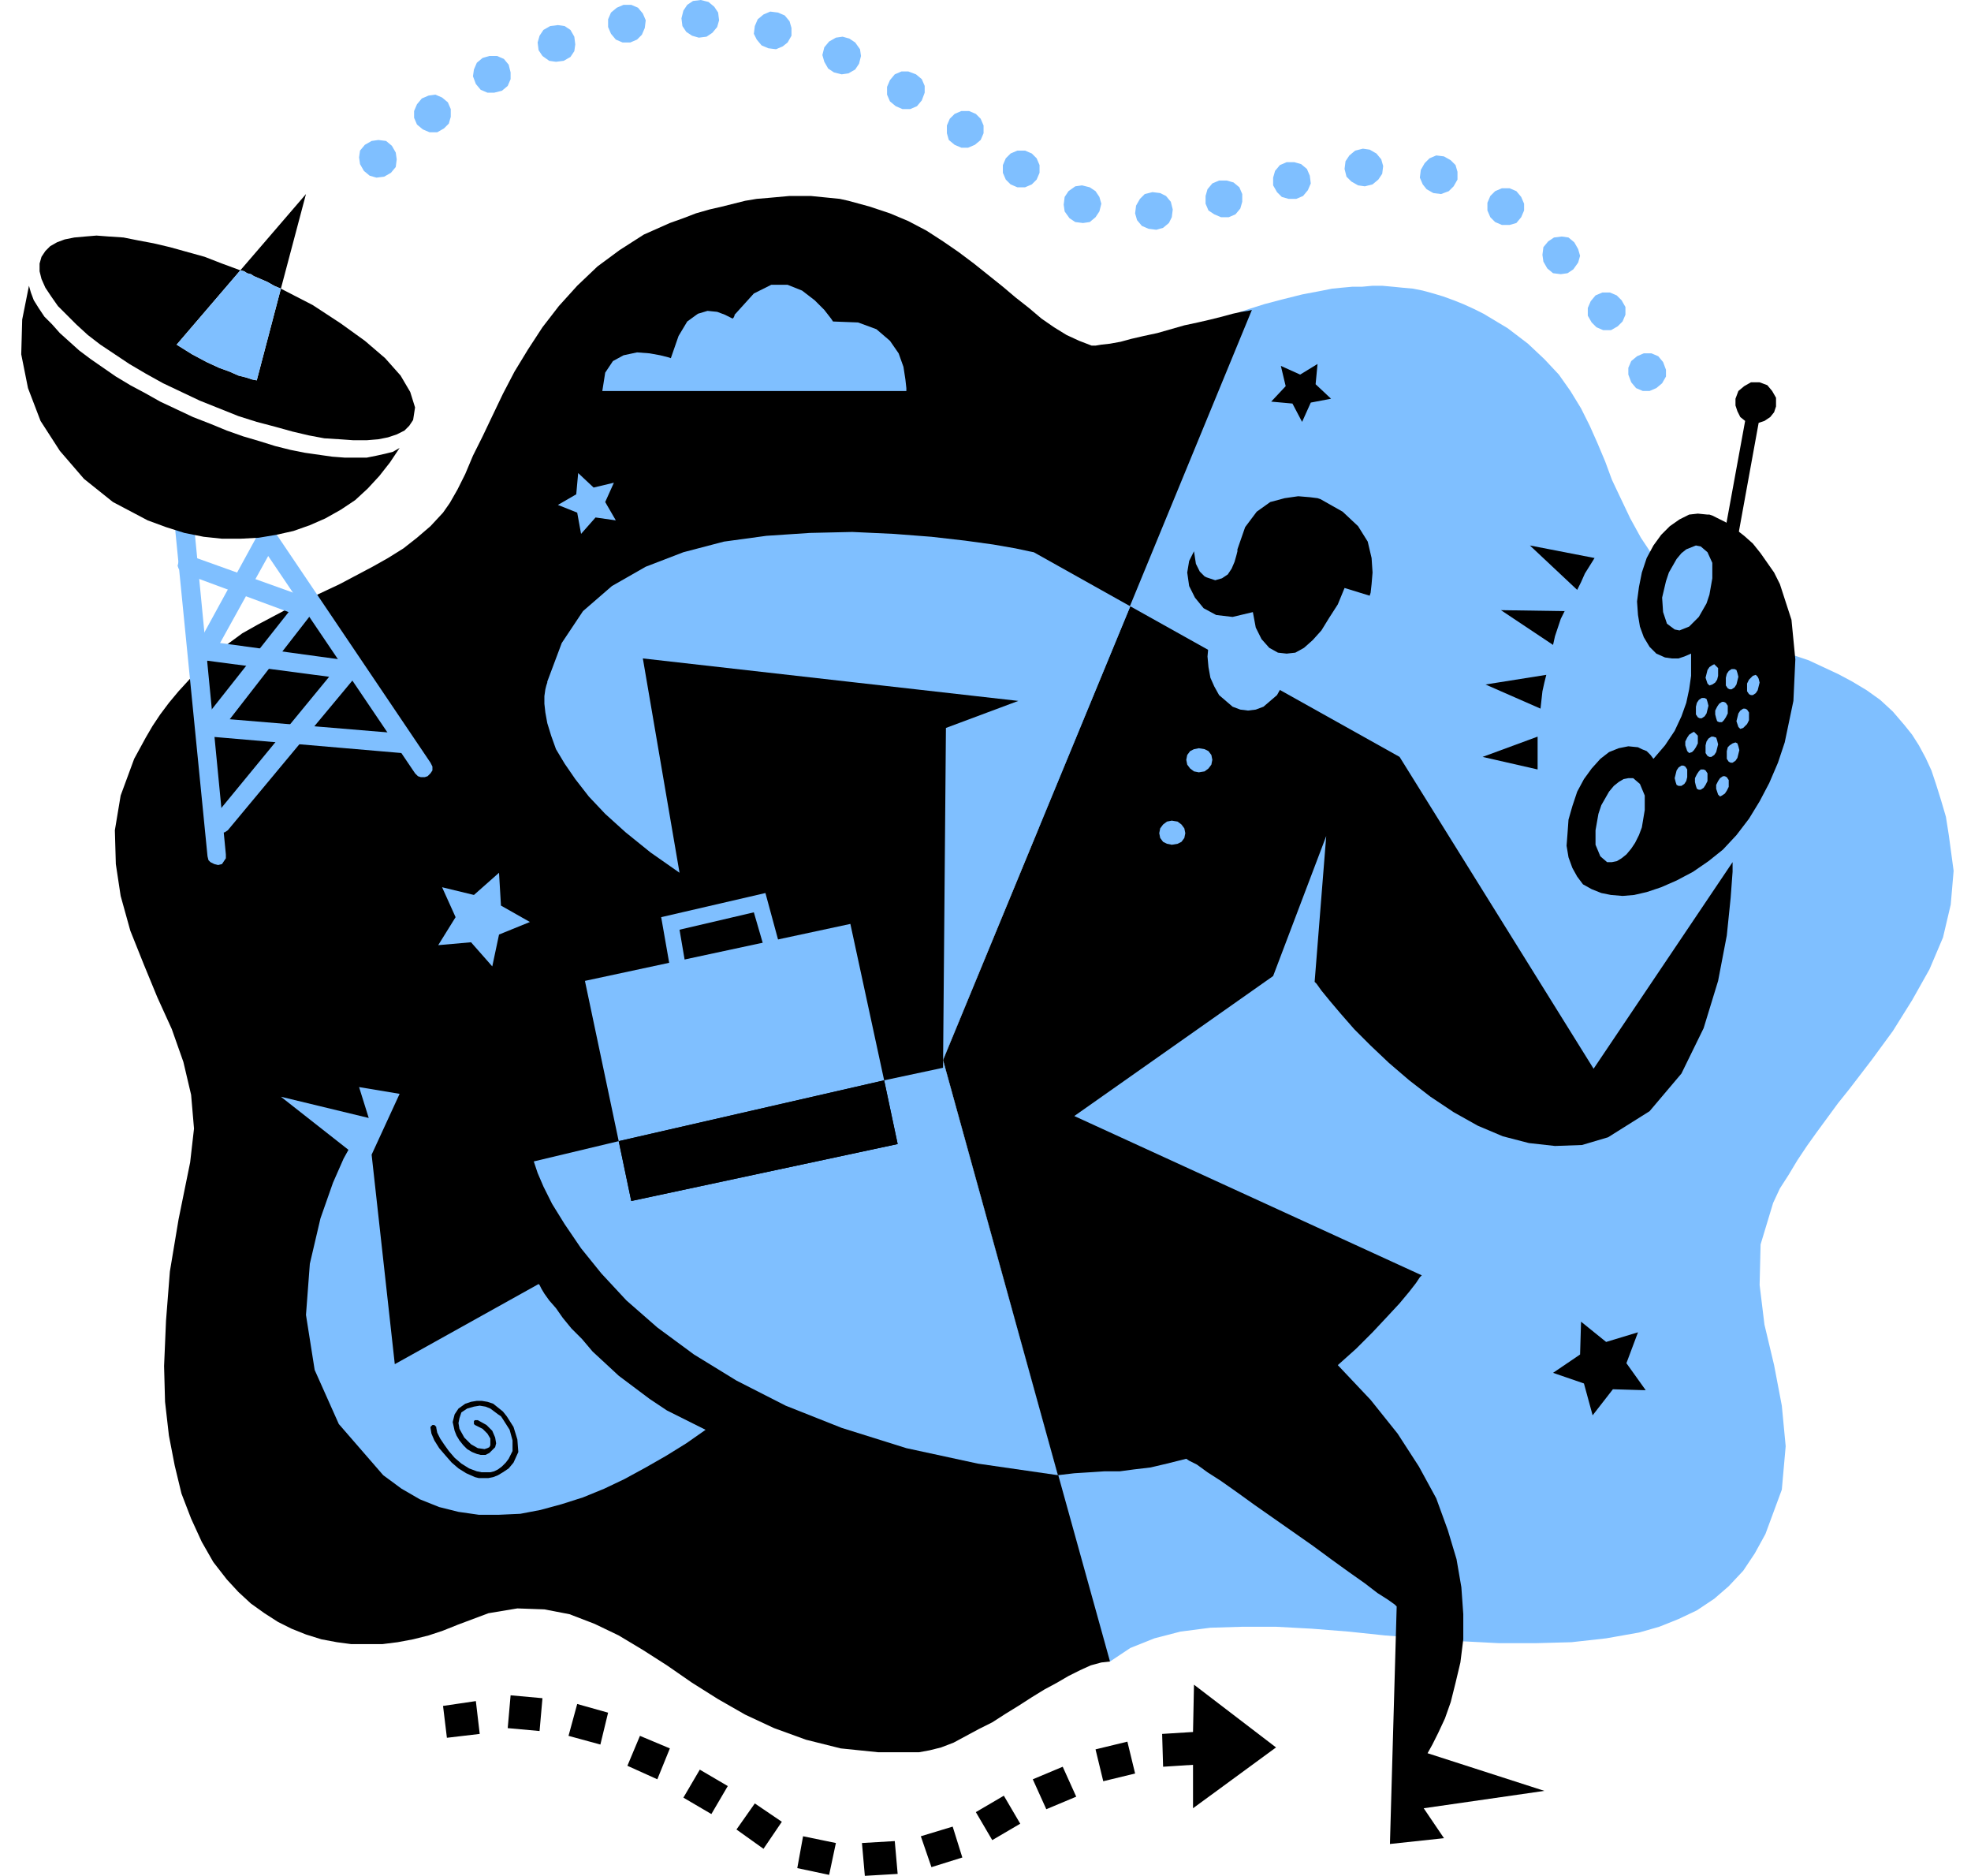
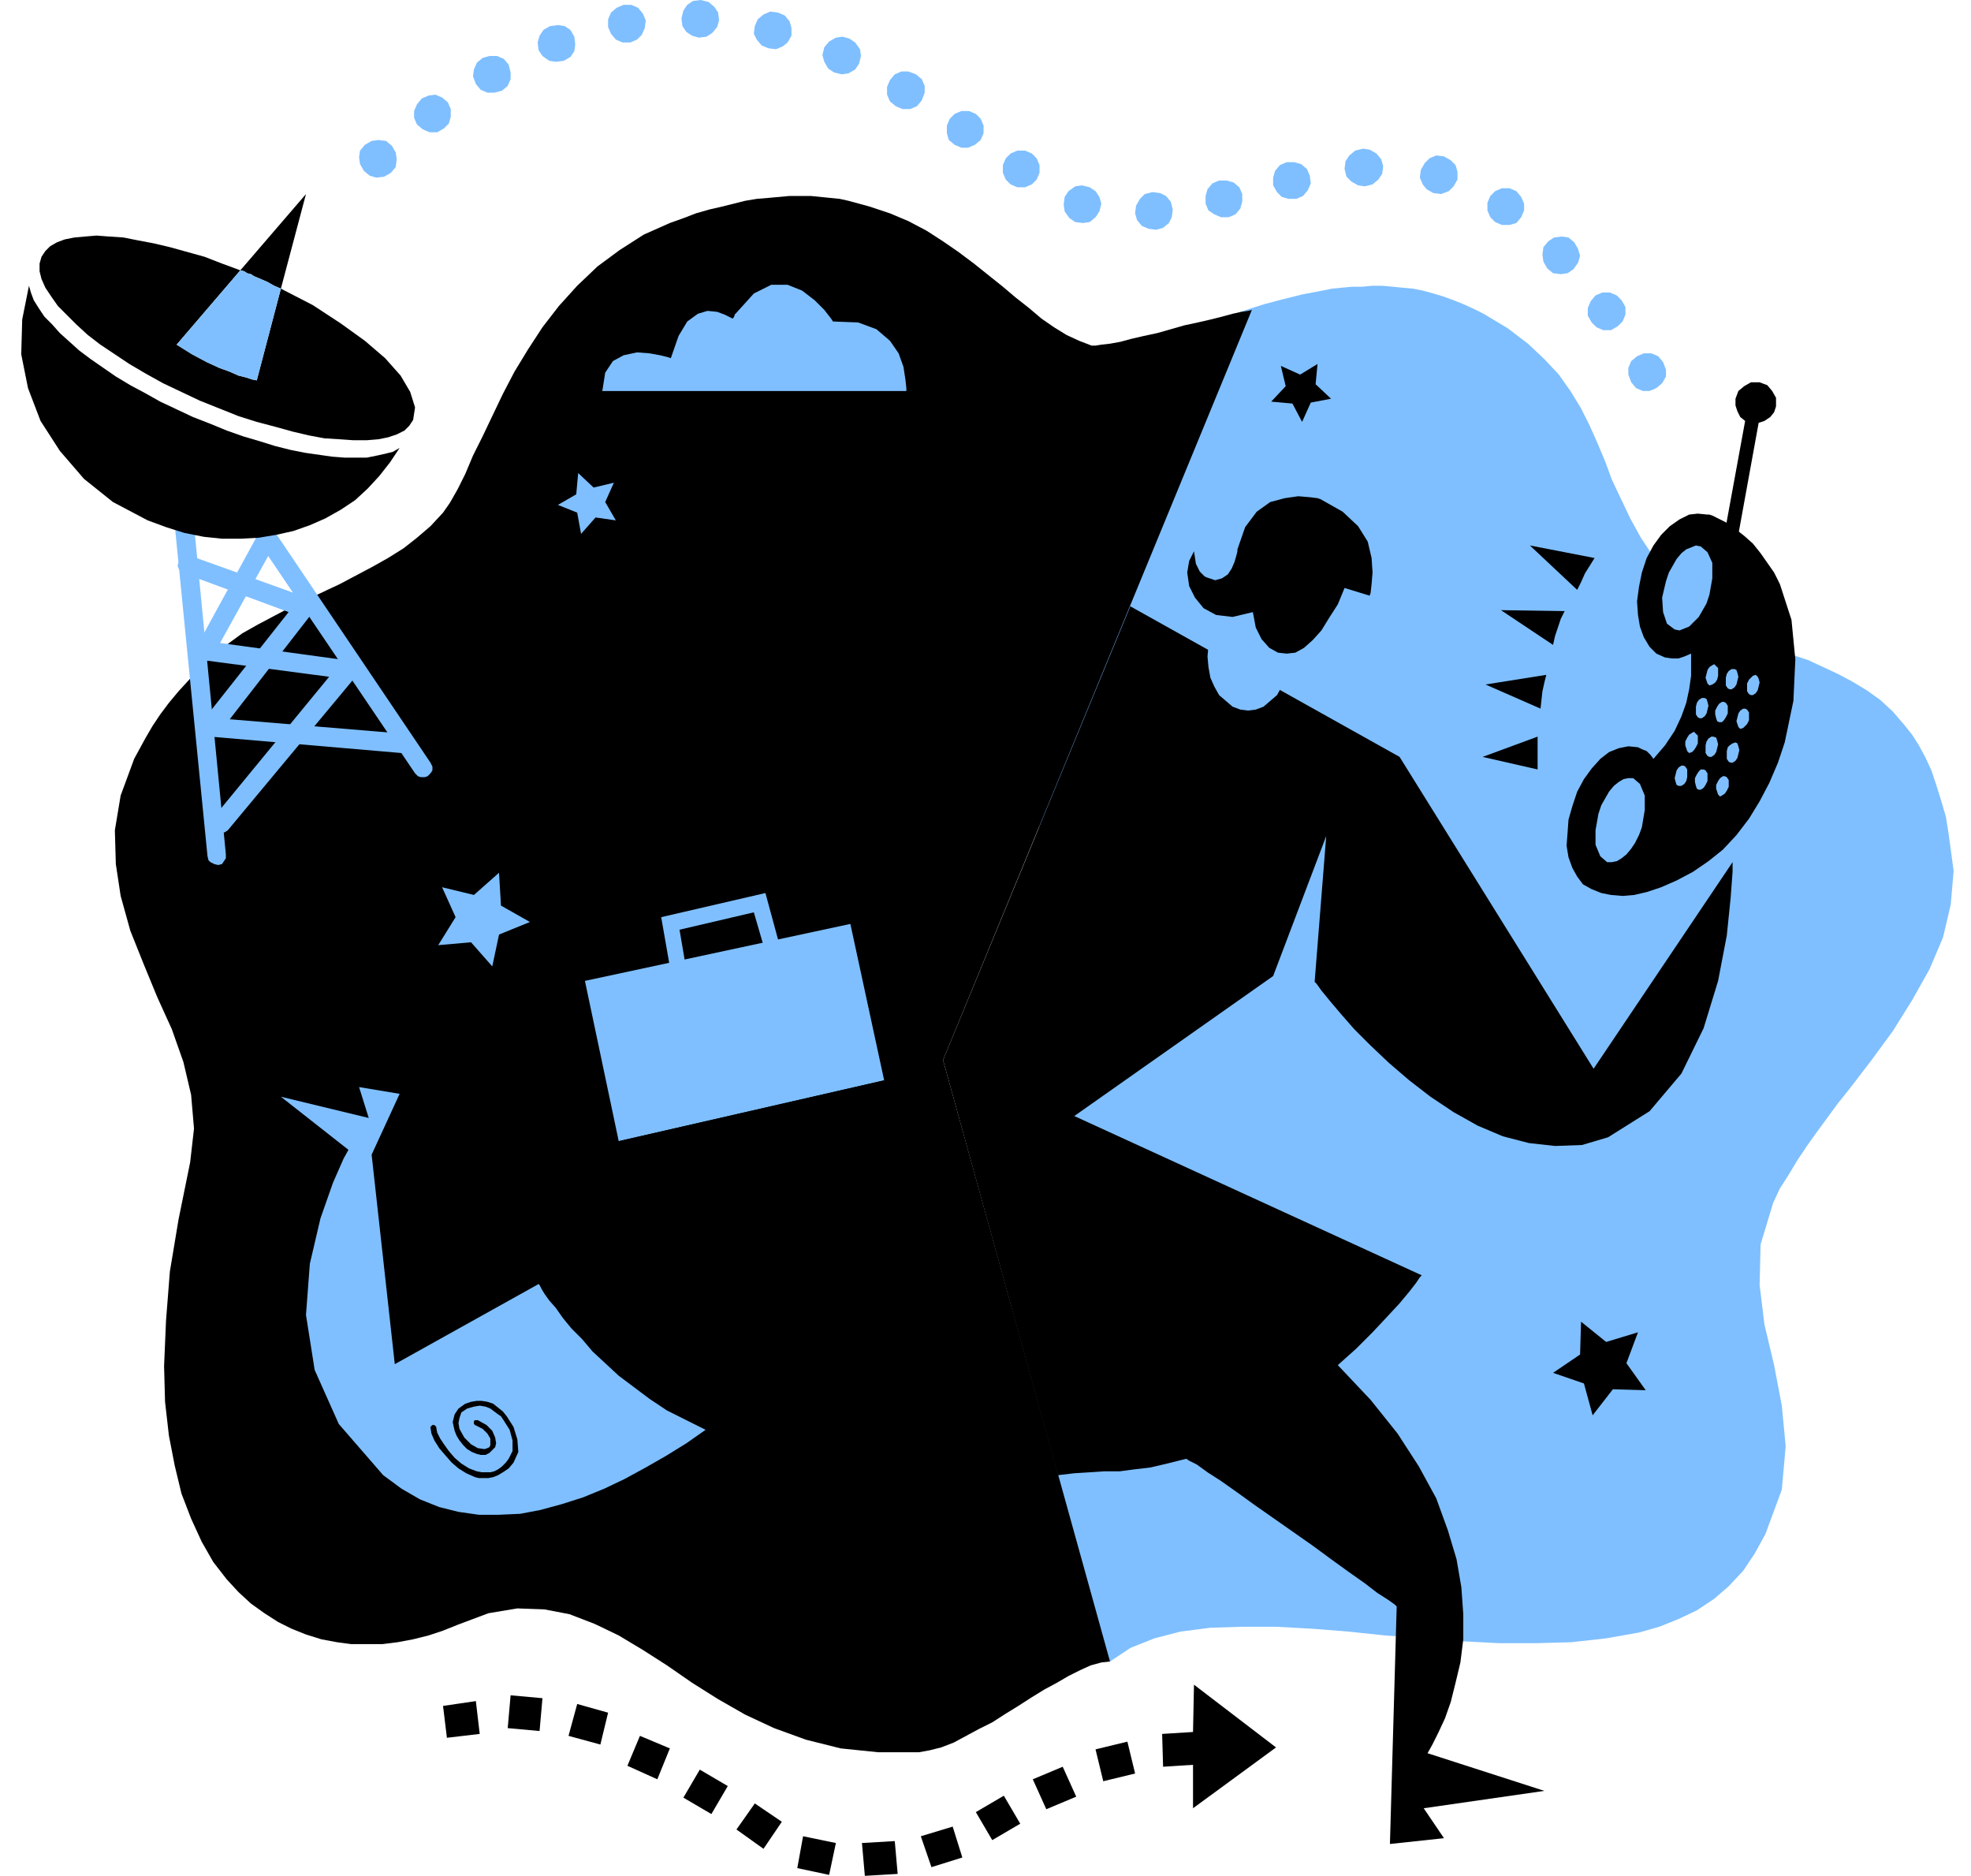
<svg xmlns="http://www.w3.org/2000/svg" width="2.042in" height="1.943in" fill-rule="evenodd" stroke-linecap="round" preserveAspectRatio="none" viewBox="0 0 2042 1943">
  <style>.pen1{stroke:none}.brush2{fill:#7fbfff}.brush3{fill:#000}</style>
  <path d="m1916 1128 23-30 22-30 20-32 18-32 14-33 8-34 3-35-5-37-3-19-5-17-5-16-5-15-6-13-7-13-7-11-8-10-12-14-13-12-14-10-15-9-15-8-15-7-15-7-15-5-16-6-15-6-15-5-14-6-13-7-13-8-12-9-11-10-20-22-16-22-14-21-11-20-10-21-9-19-7-19-8-19-8-18-9-18-11-18-12-17-15-16-17-16-21-16-25-15-10-5-11-5-10-4-11-4-10-3-11-3-10-2-11-1-10-1-11-1h-10l-11 1h-10l-11 1-10 1-10 2-21 4-20 5-19 5-19 6-19 7-17 6-16 6-16 6-14 6-14 5-12 4-10 3-10 2h-7l-7-1-4-3-14 78-12 76-10 76-10 75-9 75-9 76-9 77-10 78-13 130-3 131 3 130 6 131 4 29 11 34 15 38 18 37 17 34 15 28 11 19 4 7 21-14 25-10 27-7 31-4 33-1h35l37 2 38 3 38 4 40 3 39 3 39 2h38l37-1 36-4 34-6 21-6 20-8 19-9 18-12 15-13 15-16 12-18 11-20 17-46 4-45-4-42-8-42-10-42-5-41 1-42 13-43 7-15 9-14 9-15 10-15 10-14 11-15 11-15 12-15z" class="pen1 brush2" />
  <path d="m1297 321-4 1-7 1-9 2-11 3-12 3-13 3-14 3-14 4-14 4-14 3-13 3-11 3-11 2-9 1-6 1h-4l-13-5-13-6-13-8-13-9-13-11-14-11-13-11-15-12-15-12-16-12-16-11-17-11-19-10-19-8-21-7-22-6-9-2-10-1-10-1-10-1h-22l-11 1-11 1-12 1-12 2-12 3-12 3-13 3-14 4-13 5-14 5-27 12-25 16-23 17-21 20-19 21-17 22-15 23-14 23-12 23-11 23-10 21-10 20-8 19-8 16-8 14-7 10-13 14-14 12-14 11-16 10-16 9-17 9-17 9-17 8-17 8-17 8-17 9-17 9-16 9-15 11-15 11-13 13-12 13-11 12-10 12-9 12-8 12-7 12-6 11-6 11-14 38-6 36 1 35 5 33 10 36 14 35 14 34 15 33 12 34 8 34 3 35-4 35-12 59-9 54-4 51-2 47 1 37 4 35 6 31 7 29 10 26 11 24 12 21 14 18 12 13 13 12 14 10 14 9 14 7 15 6 16 5 16 3 15 2h32l16-2 16-3 16-4 15-5 15-6 32-12 30-5 28 1 26 5 26 10 25 12 25 15 25 16 26 18 27 17 28 16 30 14 33 12 36 9 39 4h42l11-2 12-3 13-5 13-7 13-7 14-7 14-9 13-8 14-9 13-8 13-7 12-7 12-6 11-5 11-3 9-1-173-623 320-777zm408 1119-34-1-21 27-9-33-32-11 28-19 1-34 26 21 33-10-12 32 20 28z" class="pen1 brush3" />
  <path d="m510 1001-22-25-34 3 18-29-14-31 33 8 26-23 2 34 30 17-32 13-7 33zm128-462-21-3-15 17-4-22-20-8 19-11 2-22 16 15 21-5-9 20 11 19z" class="pen1 brush2" />
  <path d="m1365 377-2 21 16 15-21 4-9 20-10-19-22-2 15-16-5-21 20 9 18-11zm237 322-63 10 57 25 1-9 1-9 2-9 2-8zm-9 64-57 21 57 13v-34zm-38-131 54 36 2-9 3-9 3-9 4-8-66-1zm97-54-67-13 49 46 4-8 4-9 5-8 5-8zM463 1800l-4-33 34-5 4 34-34 4zm63-10 3-34 33 3-3 34-33-3zm63 8 9-33 32 9-8 33-33-9zm61 31 13-31 31 13-13 32-31-14zm58 33 17-29 29 17-17 29-29-17zm55 33 19-27 28 19-19 28-28-20zm63 40 6-33 34 7-7 33-33-7zm70 8-3-34 34-2 3 34-34 2zm69-9-11-32 33-10 10 32-32 10zm63-28-17-29 29-17 17 29-29 17zm56-32-14-31 31-13 14 31-31 13zm59-29-8-33 33-8 8 33-33 8zm179-35-85-65-1 49-32 2 1 34 31-2v45l86-63z" class="pen1 brush3" />
  <path d="M446 790 247 495l-71-2 39 394 1 4 2 2 4 2 4 1 4-1 2-3 2-3v-4l-36-372 38 1 194 287 3 3 3 1h4l3-1 3-3 2-3v-4l-2-4z" class="pen1 brush2" />
  <path d="m370 699 4-13-146-20 57-103 1-3-1-4-1-3-3-3-4-1h-4l-3 2-3 3-70 128 144 19-120 146-2 3v4l1 4 2 3 3 2h4l4-1 3-2 134-161z" class="pen1 brush2" />
  <path d="m418 760-180-15 94-121-134-48-4-1-4 1-3 3-2 3-1 4 1 3 3 3 3 2 108 40-94 119 13 10 198 17h4l4-2 2-3 1-4v-4l-2-3-3-3-4-1z" class="pen1 brush2" />
  <path d="m200 432 18 7 17 7 17 6 17 5 16 5 16 4 15 3 14 2 14 2 13 1h23l10-2 9-2 8-2 7-4-10 15-11 14-12 13-13 12-15 10-16 9-16 7-17 6-18 4-18 3-19 1h-19l-19-2-20-4-19-6-19-7-36-19-30-24-25-29-20-31-13-34-7-35 1-36 7-35 2 7 3 8 5 8 6 9 8 8 8 9 10 9 10 9 12 9 13 9 13 9 15 9 15 8 16 9 17 8 17 8z" class="pen1 brush3" />
  <path d="m291 299-25 95-5-1-6-2-8-2-9-4-11-4-13-6-15-8-16-10 66-77-19-7-18-7-18-5-18-5-17-4-16-3-15-3-15-1-13-1-12 1-11 1-10 2-8 3-7 4-5 5-4 6-2 7v8l2 8 4 9 6 9 7 10 9 9 10 10 12 11 13 10 15 10 15 10 17 10 18 10 19 9 19 9 20 8 20 8 19 6 19 5 18 5 17 4 16 3 16 1 14 1h14l12-1 10-2 9-3 8-4 5-5 4-6 2-13-5-16-10-17-16-18-21-18-25-18-29-19-33-17z" class="pen1 brush3" />
  <path d="m291 299 26-98-68 79 4 1 3 2 4 1 3 2 7 3 7 3 7 4 7 3z" class="pen1 brush3" />
  <path d="m266 394 25-95-7-3-7-4-7-3-7-3-3-2-4-1-3-2-4-1-66 77 16 10 15 8 13 6 11 4 9 4 8 2 6 2 5 1zm112-244 7-4 7-1 8 1 6 5 4 7 1 7-1 8-5 6-7 4-8 1-7-2-6-5-4-7-1-7 1-7 5-6zm59-48 7-3 7-1 7 3 6 5 3 7v8l-2 7-5 5-7 4h-8l-7-3-6-5-3-7v-7l3-7 5-6zm63-42 7-2h8l7 3 5 6 2 8v7l-3 7-6 5-8 2h-7l-7-3-5-6-3-8 1-7 3-7 6-5zm70-33 8-1 7 1 6 4 4 7 1 8-1 7-4 6-7 4-8 1-7-1-7-5-4-6-1-8 2-7 4-6 7-4zm76-22h8l7 3 5 6 3 7-1 8-3 7-5 5-7 3h-8l-7-3-5-6-3-7v-8l3-7 6-5 7-3zm80-5 8 2 6 5 4 6 1 8-2 7-5 6-6 4-8 1-7-2-6-4-4-6-1-8 2-8 4-6 6-4 8-1zm80 13 7 3 5 6 2 7v8l-4 7-5 4-7 3-8-1-7-3-5-6-3-6 1-8 3-7 6-5 7-3 8 1zm74 27 6 4 5 7 1 7-2 8-4 6-7 4-7 1-8-2-6-4-4-7-2-7 2-8 5-6 7-4 7-1 7 2zm69 37 6 5 3 7v7l-3 8-5 6-7 3h-8l-7-3-6-5-3-7v-8l3-7 5-6 7-3h7l8 3zm62 41 5 5 3 7v8l-3 7-6 5-7 3h-7l-7-3-6-5-2-7v-8l3-7 5-5 7-3h8l7 3zm58 41 5 5 3 7v8l-3 7-5 5-7 3h-8l-7-3-5-5-3-7v-8l3-7 5-5 7-3h8l7 3zm60 35 6 4 4 6 2 7-2 8-4 6-6 5-7 1-8-1-6-4-5-7-1-7 1-8 4-6 7-5 7-1 8 2zm65 5 8 1 6 3 5 6 2 8-1 8-3 6-6 5-7 2-8-1-7-3-5-6-2-7 1-8 4-7 5-5 8-2zm69-12h8l7 2 6 5 3 7v8l-2 7-5 6-7 3h-8l-7-3-6-4-3-7v-8l2-7 5-6 7-3zm70-19h8l7 2 6 5 3 7 1 8-3 7-5 6-7 3h-8l-7-2-5-5-4-7v-8l2-7 5-6 7-3zm79-14 7 1 7 4 5 6 2 7-1 8-4 6-6 5-8 2-7-1-7-4-5-5-2-8 1-8 4-6 6-5 8-2zm84 8 7 4 5 5 2 7v8l-4 7-5 5-8 3-8-1-7-4-4-5-3-7 1-8 4-7 5-5 7-3 8 1zm75 36 5 6 3 7v7l-3 7-5 6-7 2h-8l-7-3-5-5-3-7v-8l3-7 5-5 7-3h8l7 3zm60 53 4 7 2 7-2 7-5 7-6 4-7 1-8-1-6-5-4-7-1-7 1-8 5-6 6-4 8-1 7 1 6 5zm49 60 4 7v8l-3 7-5 5-7 4h-8l-7-3-5-5-4-7v-8l3-7 5-6 7-3h8l7 3 5 5zm43 64 3 8v7l-4 7-6 5-7 3h-7l-7-3-5-6-3-8v-7l3-7 6-5 7-3h8l7 3 5 6z" class="pen1 brush2" />
  <path d="m1844 605-6-12-7-10-7-10-8-10-9-8-9-7-10-7-10-5-2-1-2-1-3-1h-2l-10-1-9 1-10 5-10 7-9 9-8 11-7 13-5 15-3 15-2 15 1 14 2 12 4 11 6 10 7 7 9 4 7 1h7l6-2 7-3v23l-2 14-3 14-5 14-7 15-10 15-12 14-3-4-4-4-5-2-4-2-10-1-10 2-10 4-9 7-9 10-8 11-7 13-5 15-4 14-1 14-1 13 2 12 4 11 5 9 6 8 9 5 10 4 10 2 12 1 12-1 13-3 15-5 16-7 17-9 16-11 15-12 14-15 13-17 11-18 10-19 9-21 7-21 9-43 2-43-4-41-12-37z" class="pen1 brush3" />
  <path d="M1840 421v-9l-4-7-5-6-8-3h-9l-7 4-6 5-3 8v7l2 6 3 6 5 4-28 153 14 3 28-154 6-2 6-4 4-5 2-6z" class="pen1 brush3" />
  <path d="m1771 710 3-1 3-2 2-3 1-4v-8l-2-2-2-2-2 1-3 2-2 3-1 4-1 4 1 3 1 3 2 2zm21 4h2l3-2 2-3 1-4 1-4-1-4-1-3-2-1h-3l-3 2-2 3-1 4v8l2 3 2 1zm22 6h2l3-2 2-3 1-4 1-4-1-4-1-2-2-2-3 1-2 2-2 2-2 4v8l2 3 2 1zm-53 24h2l3-2 2-3 1-4 1-4-1-4-1-3-2-1h-3l-3 2-2 3-1 4v8l2 3 2 1zm20 4h3l2-2 2-3 2-4v-8l-2-3-2-1h-2l-3 2-2 3-2 4v4l1 4 1 3 2 1zm22 7 3-1 2-2 2-2 2-4v-8l-2-3-2-1h-2l-3 2-2 3-1 4-1 4 1 3 1 3 2 2zm-53 25 3-1 2-2 2-3 2-4v-8l-2-2-2-2-2 1-3 2-2 3-2 4v4l1 3 1 3 2 2zm21 4h2l3-2 2-3 1-4 1-4-1-4-1-3-3-1h-2l-3 2-2 3-1 4v8l2 3 2 1zm22 6h2l3-2 2-3 1-4 1-4-1-4-1-3-2-1-3 1-3 2-2 2-1 4v8l2 3 2 1zm-54 24h3l3-2 2-3 1-4v-8l-2-3-2-1h-2l-3 2-2 3-1 4-1 4 1 4 1 3 2 1zm21 4h2l3-2 2-3 2-4v-8l-2-3-2-1h-3l-2 2-2 3-2 4v4l1 4 1 3 2 1zm22 7 2-1 3-2 2-3 2-4v-7l-2-3-2-1h-2l-3 2-2 3-2 4v4l1 3 1 3 2 2zm-47-173 5 1 5-2 5-2 5-5 5-5 4-7 4-7 3-9 3-17v-16l-5-11-7-6-5-1-5 2-5 2-5 4-5 6-4 7-4 7-3 9-4 17 1 15 4 12 8 6zm-70 241h5l5-1 5-3 5-4 5-6 4-6 4-8 3-8 3-18v-15l-5-12-7-6h-5l-5 1-5 3-5 4-5 6-4 7-4 7-3 9-3 17v15l5 12 7 6zM863 333l-2-3-7-9-10-10-13-10-15-6h-17l-18 9-19 21-1 1v1l-1 2-1 1-2-1-6-3-8-3-10-1-10 3-11 8-9 15-8 23-3-1-8-2-11-2-13-1-14 3-11 6-8 12-3 19h315v-3l-1-9-2-13-5-14-9-13-14-12-19-7-26-1z" class="pen1 brush2" />
  <path d="m1795 893-144 214-201-323-279-156-194 470 119 430 17-2 16-1 15-1h16l15-2 17-2 17-4 20-5 3 2 8 4 11 8 14 9 17 12 18 13 20 14 20 14 20 14 19 14 18 13 17 12 13 10 11 7 7 5 2 2-7 246 56-6-21-31 125-18-121-39 5-9 6-12 7-15 6-17 5-20 5-21 3-24v-26l-2-28-5-29-9-30-12-33-18-33-22-34-28-35-34-36 19-17 17-17 15-16 13-14 10-12 7-9 4-6 2-2-360-165 206-145 55-145-12 151 2 2 5 7 9 11 11 13 14 16 17 17 19 18 21 18 22 17 24 16 25 14 26 11 27 7 27 3 28-1 27-8 43-27 33-39 23-47 15-49 9-47 4-39 2-27v-10z" class="pen1 brush3" />
  <path d="m1293 736 8-1 8-3 7-6 7-6 5-9 4-9 2-11 1-11-1-11-2-11-4-10-5-8-7-7-7-5-8-4-8-1-8 1-8 4-7 5-7 7-5 8-4 10-2 11-1 11 1 11 2 11 4 9 5 9 7 6 7 6 8 3 8 1z" class="pen1 brush2" />
  <path d="m1419 617 1-3 1-9 1-12-1-15-4-17-10-16-16-15-23-13-3-1-8-1-12-1-14 2-15 4-14 10-12 16-8 23v2l-1 4-2 7-3 7-4 6-6 4-7 2-9-3-2-1-5-5-4-8-2-13-5 10-2 12 2 14 6 12 9 11 13 7 17 2 21-5 3 16 6 12 8 9 9 5 9 1 9-1 9-5 9-8 9-10 8-13 9-14 7-17 26 8z" class="pen1 brush3" />
  <path d="m731 1481-20 14-21 13-21 12-22 12-21 10-22 9-22 7-22 6-21 4-22 1h-21l-21-3-20-5-20-8-19-11-19-14-46-53-25-56-9-57 4-53 11-47 13-37 11-25 5-9-70-55 91 22-10-32 42 7-29 63 24 217 149-83 1 1 2 4 3 5 5 7 7 8 7 10 9 11 11 11 11 13 13 12 14 13 16 12 16 12 18 12 20 10 20 10z" class="pen1 brush2" />
  <path d="m492 1530 4 1h10l5-1 5-2 5-3 6-4 5-6 5-11-1-13-4-13-7-11-4-5-5-4-5-4-6-2-6-1h-5l-6 1-6 2-7 5-4 6-2 8 2 9 2 5 3 5 4 5 4 4 5 3 5 2 4 1h5l4-2 3-3 3-3 1-4-1-6-3-7-6-6-9-5h-3l-1 1v3l1 1 8 4 5 5 3 5v7l-1 2-2 1-3 1-7-1-7-4-7-7-5-9-1-6 1-5 2-6 6-4 7-2 6-1 6 1 5 2 4 3 4 3 3 2 2 3 7 11 3 11v11l-4 8-3 4-4 4-4 3-4 2-4 1h-9l-5-1-8-3-8-5-7-6-6-7-5-7-4-6-3-6-1-5v-1l-1-1-1-1h-2l-1 1-1 1v1l1 6 3 7 5 8 6 7 7 8 7 6 8 5 9 4z" class="pen1 brush3" />
-   <path d="m1242 800 6-1 4-3 3-4 1-5-1-5-3-4-4-2-6-1-5 1-4 2-3 4-1 5 1 5 3 4 4 3 5 1zm-28 75 6-1 4-2 3-4 1-5-1-5-3-4-4-3-6-1-5 1-4 3-3 4-1 5 1 5 3 4 4 2 5 1zm-43-247-100-56-5-1-14-3-23-4-29-4-35-4-39-3-43-2-44 1-45 3-44 6-42 11-39 15-35 20-30 26-22 33-15 40v1l-1 3-1 4-1 7v8l1 9 2 11 4 13 5 14 9 15 11 16 14 18 17 18 21 19 26 21 30 21-38-222 389 44-75 28-3 352-61 13 14 66-276 59-13-62-88 21 1 3 3 9 6 14 9 18 13 21 17 25 21 26 26 28 32 28 38 28 44 27 51 26 58 23 67 21 74 16 83 12-119-430 194-470z" class="pen1 brush2" />
  <path d="m881 957-275 59 35 166 275-63-35-162z" class="pen1 brush2" />
  <path d="m930 1185-14-66-275 63 13 62 276-59z" class="pen1 brush3" />
  <path d="m797 1000 15-5-19-70-108 25 10 57 16-3-7-41 77-18 16 55z" class="pen1 brush2" />
</svg>